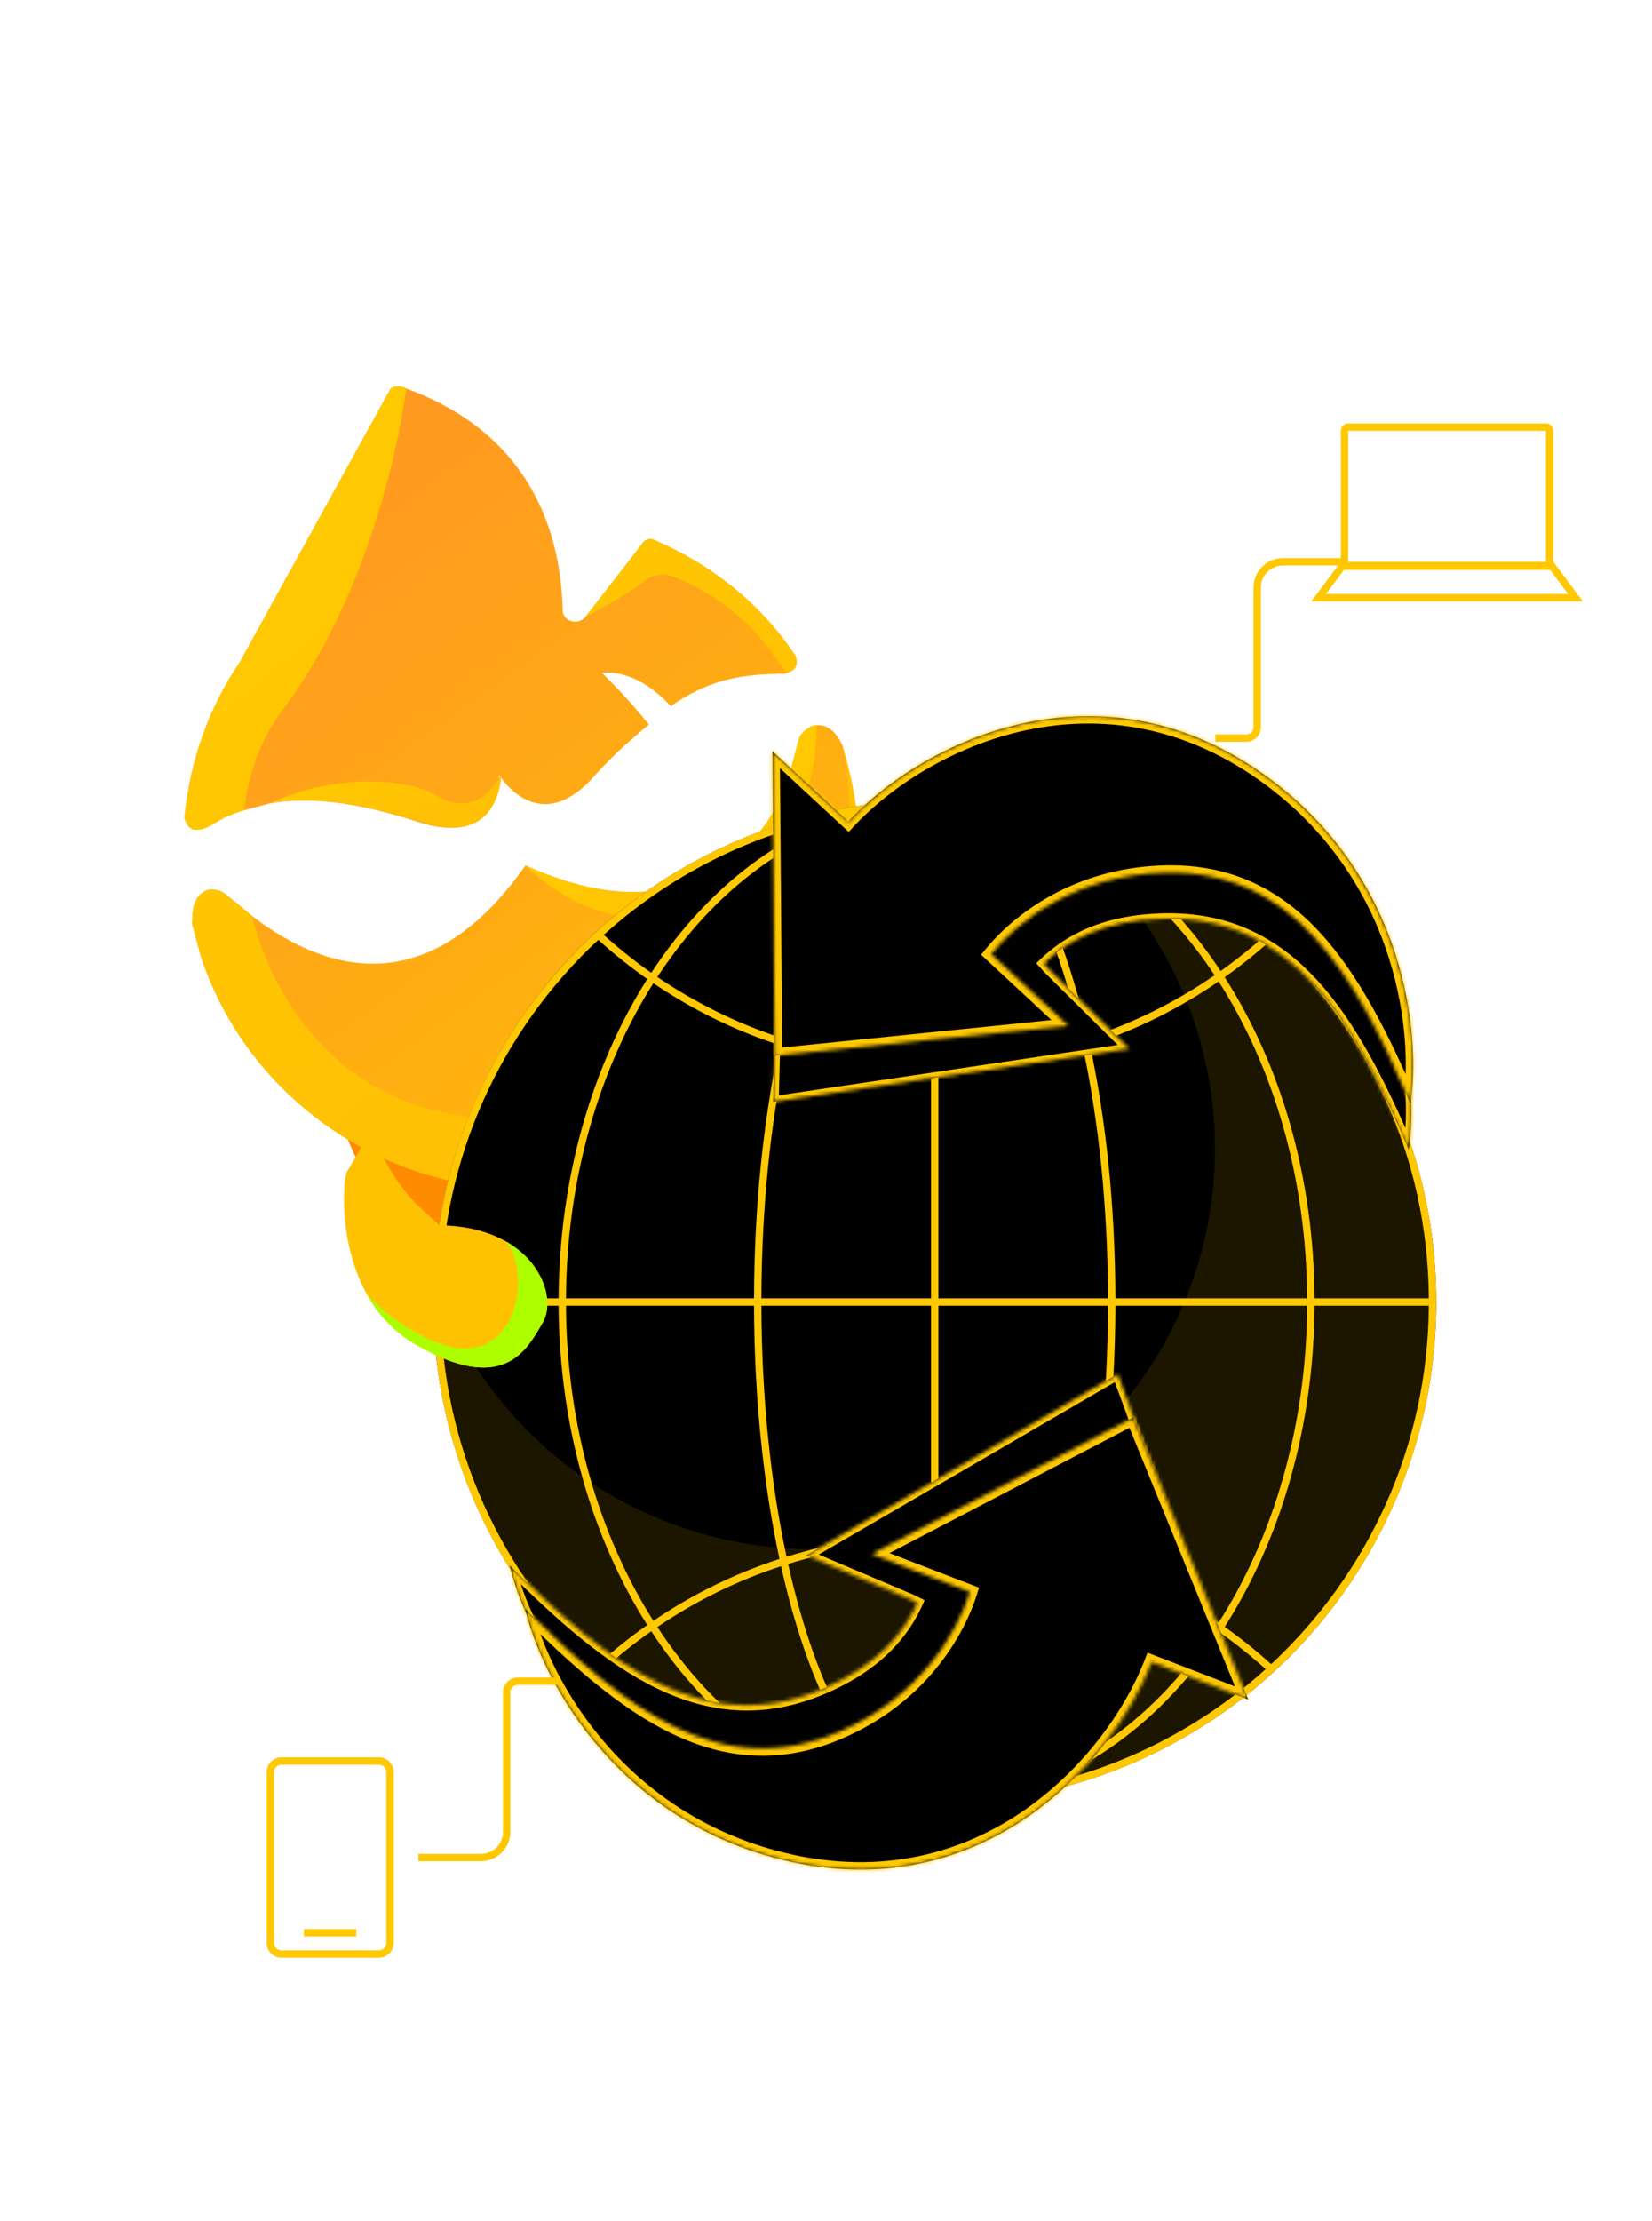
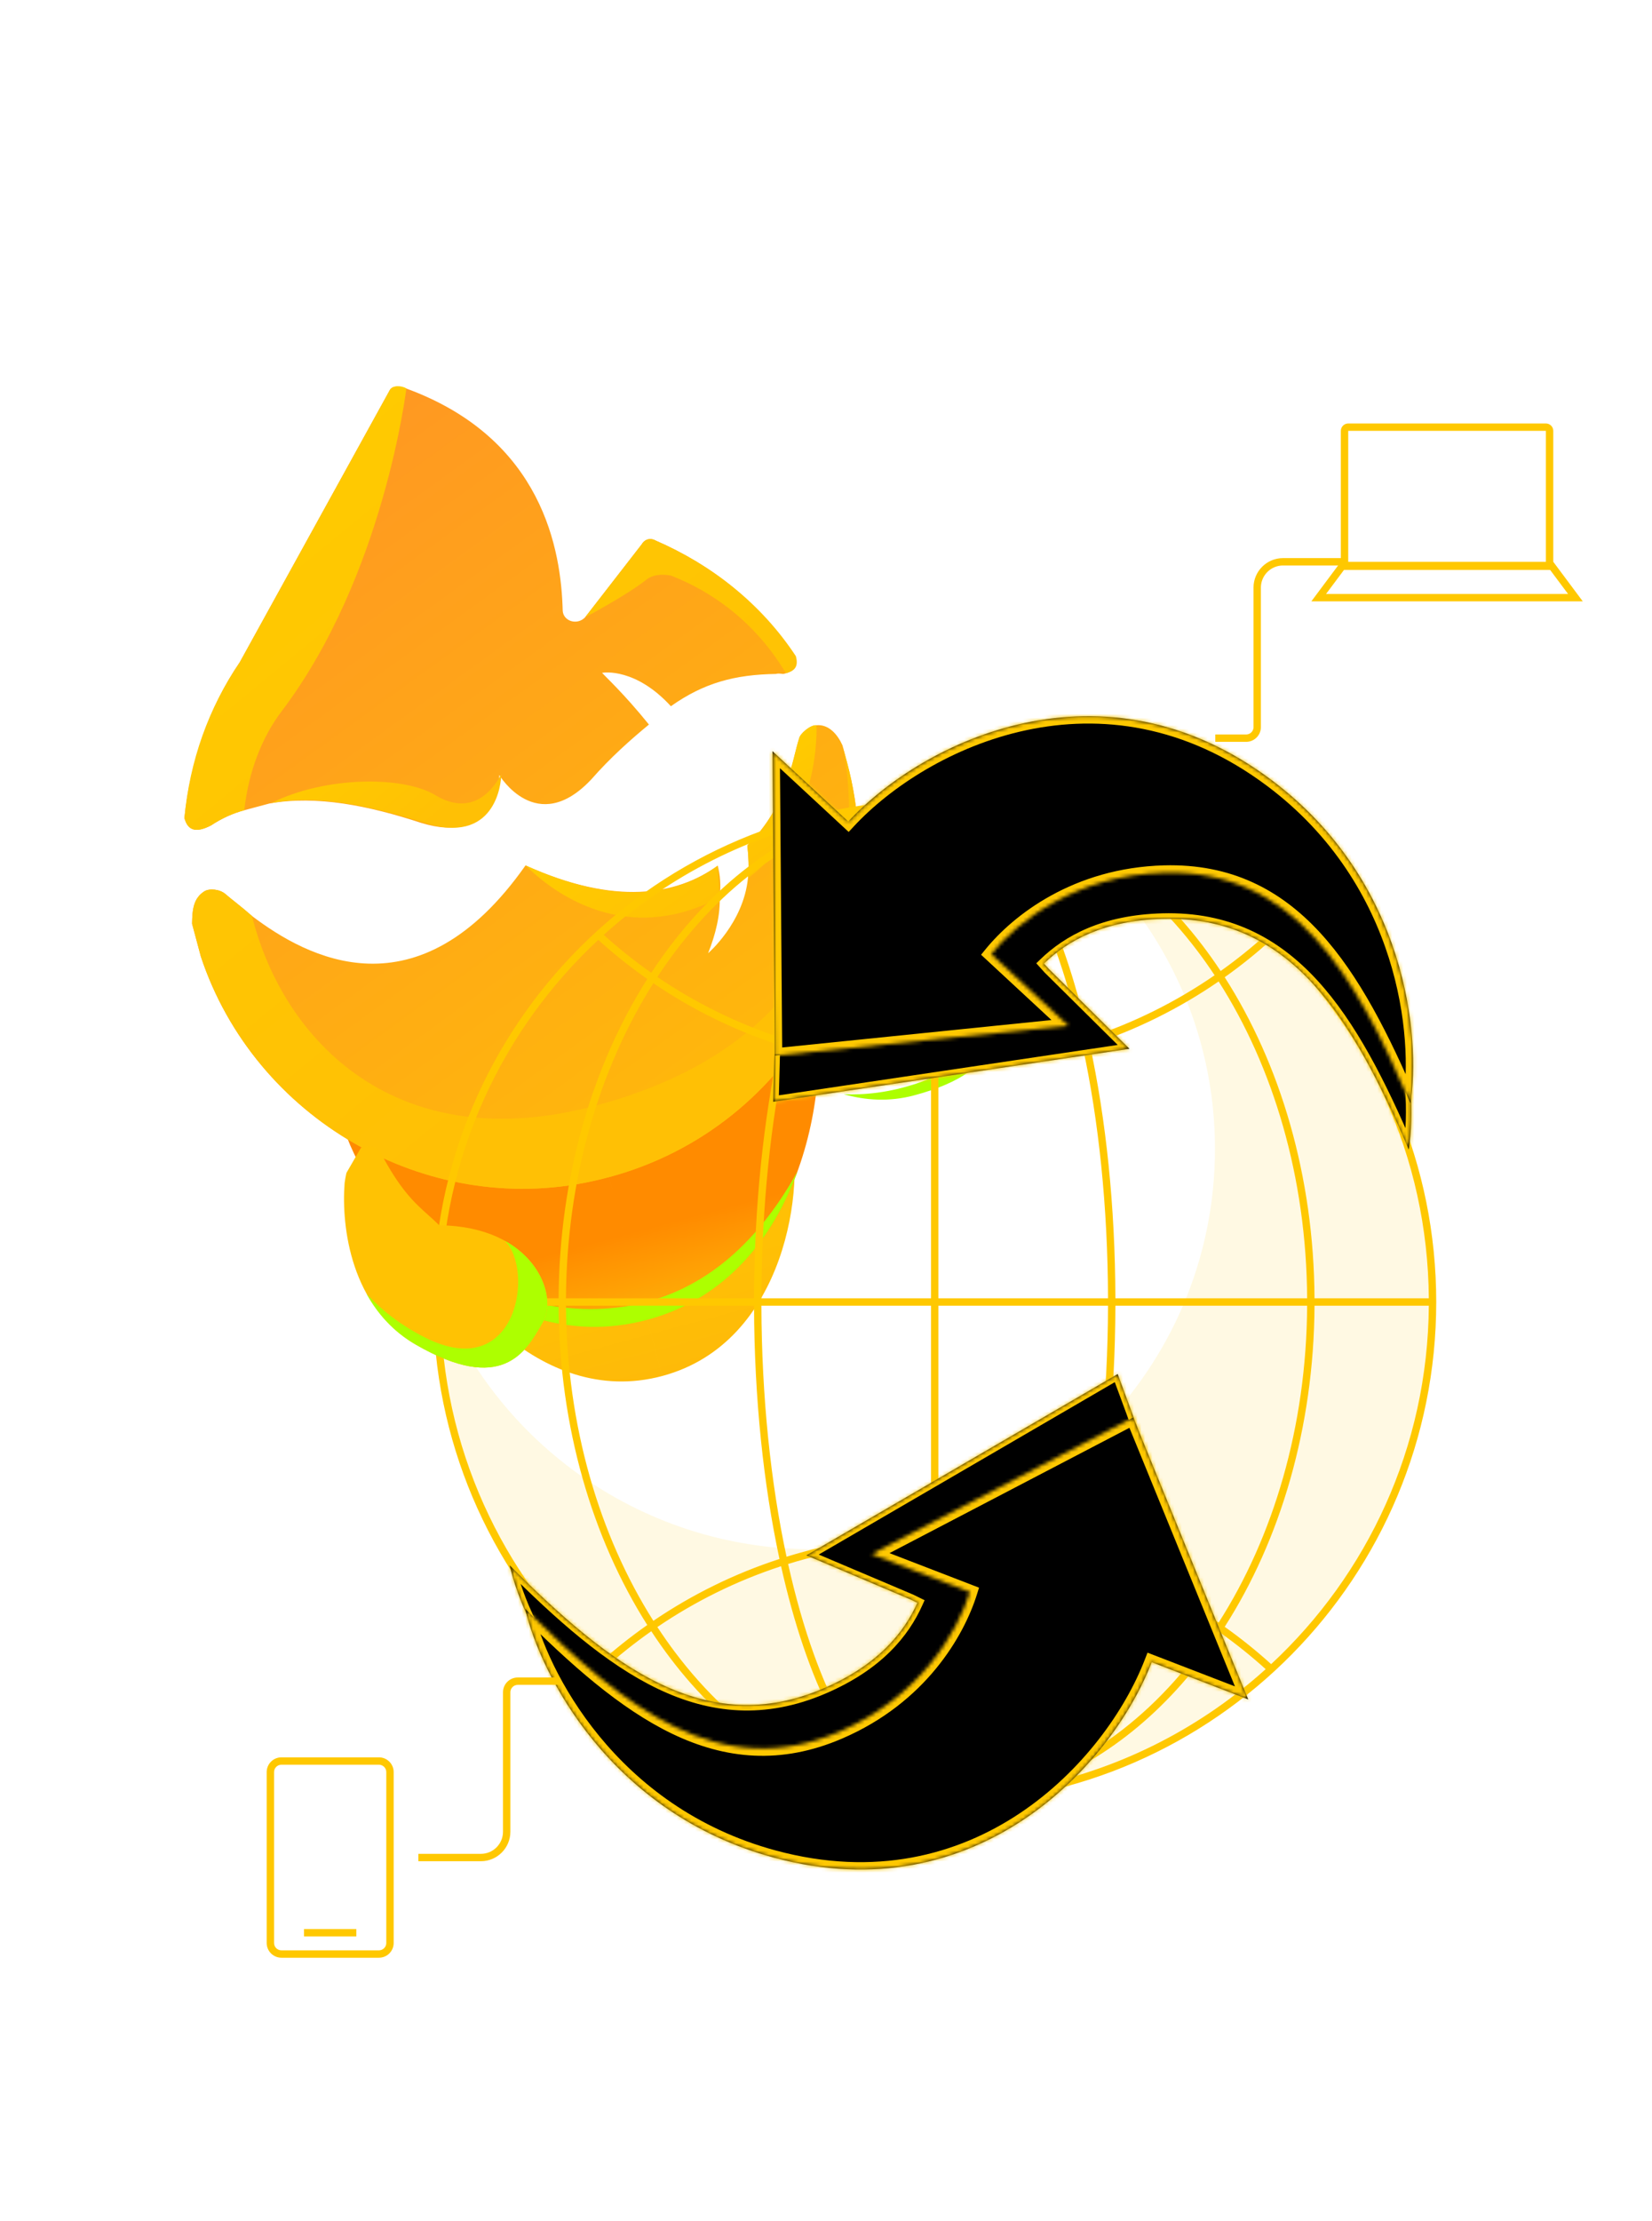
<svg xmlns="http://www.w3.org/2000/svg" width="448" height="602" viewBox="0 0 448 602" fill="none">
  <g filter="url(#filter0_d_13288_274)">
    <g clip-path="url(#clip0_13288_274)">
-       <path fill-rule="evenodd" clip-rule="evenodd" d="M203.37 286.754C211.261 295.952 228.462 309.286 247.958 304.062C273.939 297.1 270.521 284.464 268.247 276.06C268.185 275.83 268.124 275.603 268.064 275.379C265.816 266.991 247.767 258.925 229.591 276.697C228.197 276.693 226.886 276.767 225.55 276.842C220.615 277.119 215.325 277.417 204.13 273.912C202.584 273.428 195.073 275.827 203.37 286.754ZM165.084 147.549C166.634 136.132 174.608 113.555 195.416 107.98C221.397 101.018 224.754 113.67 226.988 122.086C227.049 122.316 227.109 122.543 227.169 122.767C229.417 131.156 217.819 147.165 193.192 140.862C187.534 144.149 177.28 154.689 181.531 170.551C185.648 185.917 172.71 162.44 165.084 147.549Z" fill="#FFC203" />
      <path fill-rule="evenodd" clip-rule="evenodd" d="M180.791 116.066C185.314 113.445 190.781 111.239 197.312 109.891C225.434 104.087 220.949 137.192 210.414 141.251C209.795 141.489 209.326 141.709 208.993 141.912C222.684 139.75 228.858 129.096 227.163 122.772C227.103 122.548 227.043 122.321 226.982 122.091C224.748 113.676 221.391 101.023 195.41 107.985C189.575 109.548 184.749 112.449 180.791 116.066ZM228.755 303.743C234.68 305.457 241.177 305.882 247.95 304.067C273.931 297.105 270.513 284.47 268.239 276.065C268.177 275.835 268.115 275.608 268.056 275.385C266.466 269.451 256.969 263.678 245.115 267.098C256.418 266.896 274.982 292.108 248.49 300.889C241.198 303.306 234.559 304.031 228.755 303.743Z" fill="#ADFF00" />
    </g>
    <path fill-rule="evenodd" clip-rule="evenodd" d="M115.743 338.796C119.743 354.362 145.779 389.197 179.588 380.138L165.991 329.395L115.743 338.796ZM214.208 312.412C218.528 327.892 213.398 371.079 179.589 380.138L165.992 329.394L214.208 312.412Z" fill="url(#paint0_linear_13288_274)" />
    <path fill-rule="evenodd" clip-rule="evenodd" d="M92.782 311.349C97.964 331.517 131.697 376.651 175.501 364.914L157.884 299.168L92.782 311.349ZM220.357 277.166C225.953 297.223 219.307 353.177 175.503 364.914L157.886 299.169L220.357 277.166Z" fill="url(#paint1_linear_13288_274)" />
    <path fill-rule="evenodd" clip-rule="evenodd" d="M174.288 360.339C155.232 365.012 135.625 359.153 120.743 350.988C135.173 362.829 154.145 370.637 175.513 364.911L174.288 360.339ZM174.289 360.338C189.544 356.597 204.446 346.106 216.291 324.645C209.8 342.425 197.218 359.096 175.515 364.911L174.289 360.338Z" fill="#ADFF00" />
    <path d="M177.735 153.684C176.409 152.916 174.841 153.336 174.077 154.664L158.671 174.519C156.479 176.791 152.781 175.535 152.602 172.775C152.188 156.597 147.378 126.098 110.123 112.491C108.876 112.036 106.508 111.547 105.743 112.875L65.026 186.692C56.578 199.066 51.586 213.884 50.011 228.909C50.853 232.054 52.842 233.206 57.265 230.897C60.12 229.009 63.115 227.645 66.251 226.804C68.342 226.244 70.955 225.544 73.045 224.984C85.869 222.671 100.098 225.599 114.224 230.238C133.757 236.238 135.434 219.5 135.395 217.264C135.395 217.264 145.536 234.205 160.356 218.439C165.505 212.566 170.934 207.741 175.981 203.581C169.272 195.268 164.069 190.484 163.266 189.576C163.788 189.436 172.431 188.243 181.932 198.616C190.879 192.287 199.242 190.046 210.396 189.866C211.442 189.586 212.105 189.97 212.627 189.83C215.24 189.13 216.005 187.801 215.303 185.181C206.387 170.72 192.946 160.28 177.735 153.684ZM228.455 209.179C227.09 206.175 224.679 203.451 221.403 203.767C219.695 203.663 216.98 206.075 216.738 207.263C214.866 212.82 213.774 225.469 202.675 236.307C202.994 239.591 203.174 242.351 202.831 245.252C201.598 257.377 192.027 265.558 192.027 265.558C194.04 260.526 195.389 255.109 195.171 250.113C195.514 247.212 195.334 244.452 194.632 241.832C183.353 249.909 166.73 252.678 142.517 241.754C113.313 283.28 83.093 266.664 68.326 255.455C65.394 252.871 62.601 250.811 61.134 249.519C59.668 248.227 56.774 247.879 55.346 248.823C52.491 250.711 52.148 253.612 52.086 257.56C52.928 260.704 53.63 263.325 54.473 266.469C69.022 310.313 115.435 337.193 160.421 327.386C211.818 316.423 243.339 264.728 229.719 213.895C229.297 212.323 228.876 210.751 228.455 209.179Z" fill="url(#paint2_linear_13288_274)" />
    <path d="M50.011 228.91C51.446 213.36 56.578 199.066 65.026 186.693L105.743 112.875C106.508 111.547 108.878 111.701 110.204 112.469C110.204 112.469 104.13 163.297 76.415 199.93C71.025 206.991 67.382 216.392 66.251 226.805C63.115 227.645 60.12 229.009 57.265 230.898C52.842 233.206 50.853 232.054 50.011 228.91ZM228.455 209.179C228.455 209.179 247.349 283.874 161.637 306.84C107.806 321.264 76.931 289.659 68.327 255.456C65.394 252.871 62.601 250.811 61.135 249.519C59.668 248.227 56.774 247.879 55.346 248.824C52.492 250.712 52.148 253.612 52.086 257.561C52.928 260.705 53.631 263.325 54.473 266.469C69.022 310.313 115.435 337.194 160.421 327.386C211.818 316.423 243.339 264.728 229.719 213.896C229.297 212.324 228.876 210.751 228.455 209.179ZM177.735 153.684C176.409 152.916 174.841 153.336 174.077 154.664L158.671 174.519C158.671 174.519 169.467 168.818 175.036 164.517C176.846 162.909 179.6 162.733 181.971 163.221C188.843 165.873 203.009 172.749 213.15 189.69C215.763 188.99 216.528 187.662 215.825 185.041C206.387 170.72 192.946 160.28 177.735 153.684Z" fill="url(#paint3_linear_13288_274)" />
    <path d="M135.921 217.123C135.96 219.359 134.424 236.621 114.751 230.097C100.101 225.598 86.396 222.53 73.572 224.843C88.408 217.497 109.15 217.556 117.769 222.548C129.182 229.601 134.774 219.115 135.921 217.123Z" fill="url(#paint4_linear_13288_274)" />
    <path d="M194.629 241.832C194.808 244.592 194.988 247.353 195.167 250.113C193.74 251.057 192.694 251.337 191.267 252.281C163.646 264.176 143.98 243.047 142.514 241.755C167.39 253.063 183.872 249.769 194.629 241.832Z" fill="url(#paint5_linear_13288_274)" />
    <path d="M221.401 203.767C221.401 203.767 222.914 230.322 202.828 245.253C203.171 242.352 202.992 239.592 202.672 236.308C213.39 226.134 214.864 212.821 216.736 207.264C216.978 206.076 219.692 203.664 221.401 203.767Z" fill="url(#paint6_linear_13288_274)" />
    <path d="M166.199 229.792L196.558 209.3C196.215 212.201 194.312 238.547 166.199 229.792C165.676 229.932 165.676 229.932 166.199 229.792Z" fill="white" />
    <path d="M116.026 243.236L79.488 240.669C81.236 243.009 96.057 264.875 116.026 243.236Z" fill="white" />
  </g>
-   <circle cx="253.482" cy="352.871" r="136" fill="black" />
  <path fill-rule="evenodd" clip-rule="evenodd" d="M343.237 452.371C326.056 467.88 304.838 479.001 281.35 483.969C300.862 476.814 318.039 462.196 331.026 442.575C335.288 445.604 339.365 448.876 343.237 452.371ZM389.482 352.871C389.482 427.304 329.686 487.771 255.511 488.857C255.002 488.866 254.492 488.871 253.982 488.871C253.91 488.871 253.838 488.871 253.767 488.871L253.637 488.871L253.482 488.871C178.371 488.871 117.482 427.982 117.482 352.871C117.482 277.761 178.371 216.871 253.482 216.871L253.519 216.871L253.767 216.872L253.982 216.871C254.492 216.871 255.002 216.876 255.511 216.886C329.686 217.971 389.482 278.438 389.482 352.871ZM262.927 219.396C286.927 222.224 308.598 236.328 324.863 257.909C326.422 259.977 327.931 262.114 329.386 264.315C318.947 271.503 307.439 277.25 295.148 281.267C288.093 249.711 276.515 226.761 262.927 219.396ZM254.482 287.868V218.903C260.101 219.256 265.692 222.587 271.032 228.856C276.682 235.488 281.86 245.203 286.248 257.383C288.899 264.74 291.248 272.958 293.235 281.876C280.977 285.679 267.966 287.769 254.482 287.868ZM252.482 218.903V287.868C238.997 287.769 225.986 285.679 213.728 281.876C215.715 272.958 218.064 264.74 220.715 257.383C225.103 245.203 230.281 235.488 235.931 228.856C241.271 222.587 246.862 219.256 252.482 218.903ZM252.482 351.871V289.868C238.851 289.77 225.697 287.666 213.3 283.838C209.033 303.736 206.548 326.986 206.483 351.871H252.482ZM252.482 353.871H206.483C206.548 378.757 209.033 402.007 213.3 421.905C225.697 418.077 238.851 415.973 252.482 415.875V353.871ZM204.483 351.871C204.548 326.796 207.058 303.334 211.384 283.231C199.128 279.245 187.635 273.565 177.183 266.469C162.566 289.534 153.663 319.297 153.484 351.871H204.483ZM153.484 353.871H204.483C204.548 378.947 207.058 402.409 211.384 422.512C199.128 426.498 187.635 432.177 177.183 439.274C162.566 416.209 153.663 386.445 153.484 353.871ZM151.484 351.871C151.663 318.918 160.675 288.751 175.535 265.332C170.883 262.073 166.445 258.53 162.245 254.729C136.164 278.985 119.766 313.511 119.485 351.871H151.484ZM119.485 353.871H151.484C151.663 386.825 160.675 416.992 175.535 440.411C170.883 443.67 166.445 447.213 162.245 451.014C136.164 426.758 119.766 392.231 119.485 353.871ZM254.482 353.871H300.48C300.415 378.757 297.93 402.007 293.664 421.905C281.267 418.077 268.112 415.973 254.482 415.875V353.871ZM300.48 351.871H254.482V289.868C268.112 289.77 281.267 287.666 293.664 283.838C297.93 303.736 300.415 326.986 300.48 351.871ZM302.48 351.871C302.415 326.796 299.905 303.334 295.579 283.231C308.108 279.156 319.84 273.312 330.477 265.992C345.274 289.124 354.299 319.073 354.479 351.871H302.48ZM302.48 353.871H354.479C354.299 386.67 345.274 416.619 330.477 439.75C319.839 432.431 308.108 426.587 295.579 422.512C299.905 402.409 302.415 378.947 302.48 353.871ZM356.479 353.871C356.299 387.054 347.162 417.41 332.118 440.897C336.519 444.021 340.726 447.401 344.718 451.014C370.799 426.758 387.198 392.231 387.478 353.871H356.479ZM387.478 351.871C387.198 313.511 370.799 278.985 344.718 254.728C340.726 258.342 336.519 261.721 332.118 264.846C347.162 288.332 356.299 318.689 356.479 351.871H387.478ZM213.728 423.866C225.986 420.064 238.997 417.974 252.482 417.875V486.84C246.862 486.487 241.271 483.155 235.931 476.887C230.281 470.254 225.103 460.539 220.715 448.36C218.064 441.003 215.715 432.785 213.728 423.866ZM254.482 417.875V486.84C260.101 486.487 265.692 483.155 271.032 476.887C276.682 470.254 281.86 460.539 286.248 448.36C288.899 441.003 291.248 432.785 293.235 423.867C280.977 420.064 267.966 417.974 254.482 417.875ZM243.738 219.56C220.255 222.736 199.071 236.718 183.1 257.909C181.43 260.125 179.818 262.419 178.266 264.787C188.522 271.755 199.794 277.338 211.815 281.267C218.818 249.942 230.279 227.097 243.738 219.56ZM211.815 424.476C199.794 428.405 188.522 433.988 178.266 440.956C179.818 443.324 181.43 445.618 183.1 447.834C199.071 469.025 220.255 483.006 243.738 486.182C230.279 478.645 218.818 455.801 211.815 424.476ZM262.927 486.347C286.927 483.518 308.598 469.414 324.863 447.834C326.422 445.765 327.931 443.629 329.386 441.428C318.947 434.24 307.439 428.493 295.148 424.476C288.093 456.032 276.515 478.982 262.927 486.347ZM343.237 253.371C339.365 256.867 335.288 260.139 331.026 263.168C318.039 243.547 300.862 228.929 281.35 221.773C304.838 226.742 326.056 237.863 343.237 253.371ZM227.919 221.307C207.707 228.336 189.931 243.348 176.62 263.65C172.11 260.487 167.804 257.053 163.726 253.371C181.468 237.357 203.513 226.021 227.919 221.307ZM163.726 452.371C167.805 448.69 172.11 445.256 176.62 442.093C189.931 462.395 207.707 477.406 227.919 484.436C203.513 479.722 181.468 468.386 163.726 452.371Z" fill="#FFC800" />
  <g filter="url(#filter1_f_13288_274)">
    <path fill-rule="evenodd" clip-rule="evenodd" d="M220.482 419.871C280.681 419.871 329.482 371.294 329.482 311.371C329.482 272.354 308.792 238.147 277.738 219.028C341.275 230.467 389.482 286.04 389.482 352.871C389.482 427.982 328.592 488.871 253.482 488.871C178.371 488.871 117.482 427.982 117.482 352.871C117.482 351 117.519 349.137 117.594 347.285C132.485 389.558 172.927 419.871 220.482 419.871Z" fill="#FFC800" fill-opacity="0.11" />
  </g>
  <mask id="path-16-inside-1_13288_274" fill="white">
-     <path fill-rule="evenodd" clip-rule="evenodd" d="M283.112 261.14C289.508 254.941 299.308 249.455 315.276 249.028C350.272 248.09 366.802 276.087 382.035 311.541C384.829 293.841 381.212 251.536 344.386 223.92C298.355 189.4 249.301 213.477 229.127 235.645C227.795 237.108 226.668 238.604 225.726 240.122L211.003 247.783L209.678 298.6L306.297 284.243L284.383 262.549L283.112 261.14Z" />
+     <path fill-rule="evenodd" clip-rule="evenodd" d="M283.112 261.14C289.508 254.941 299.308 249.455 315.276 249.028C350.272 248.09 366.802 276.087 382.035 311.541C384.829 293.841 381.212 251.536 344.386 223.92C298.355 189.4 249.301 213.477 229.127 235.645C227.795 237.108 226.668 238.604 225.726 240.122L211.003 247.783L209.678 298.6L306.297 284.243L284.383 262.549Z" />
  </mask>
  <path fill-rule="evenodd" clip-rule="evenodd" d="M283.112 261.14C289.508 254.941 299.308 249.455 315.276 249.028C350.272 248.09 366.802 276.087 382.035 311.541C384.829 293.841 381.212 251.536 344.386 223.92C298.355 189.4 249.301 213.477 229.127 235.645C227.795 237.108 226.668 238.604 225.726 240.122L211.003 247.783L209.678 298.6L306.297 284.243L284.383 262.549L283.112 261.14Z" fill="black" />
  <path d="M315.276 249.028L315.235 247.528L315.276 249.028ZM283.112 261.14L282.068 260.063L281.028 261.071L281.998 262.145L283.112 261.14ZM382.035 311.541L380.657 312.133L382.707 316.904L383.517 311.775L382.035 311.541ZM344.386 223.92L345.286 222.72L344.386 223.92ZM229.127 235.645L230.236 236.654L229.127 235.645ZM225.726 240.122L226.419 241.453L226.784 241.263L227.001 240.913L225.726 240.122ZM211.003 247.783L210.311 246.452L209.526 246.86L209.503 247.744L211.003 247.783ZM209.678 298.6L208.179 298.561L208.132 300.346L209.899 300.084L209.678 298.6ZM306.297 284.243L306.517 285.727L309.482 285.286L307.352 283.177L306.297 284.243ZM284.383 262.549L283.269 263.554L283.298 263.585L283.327 263.615L284.383 262.549ZM315.235 247.528C298.895 247.966 288.736 253.6 282.068 260.063L284.156 262.217C290.28 256.281 299.721 250.945 315.316 250.527L315.235 247.528ZM383.413 310.949C375.792 293.213 367.769 277.14 357.17 265.622C346.506 254.033 333.223 247.047 315.235 247.528L315.316 250.527C332.325 250.072 344.805 256.615 354.963 267.653C365.186 278.763 373.044 294.416 380.657 312.133L383.413 310.949ZM343.487 225.12C379.732 252.301 383.291 293.965 380.553 311.307L383.517 311.775C386.368 293.717 382.692 250.771 345.286 222.72L343.487 225.12ZM230.236 236.654C240.131 225.782 257.168 214.394 277.38 209.99C297.535 205.598 320.852 208.146 343.487 225.12L345.286 222.72C321.889 205.173 297.663 202.5 276.741 207.059C255.874 211.605 238.298 223.339 228.018 234.635L230.236 236.654ZM227.001 240.913C227.893 239.476 228.964 238.053 230.236 236.654L228.018 234.635C226.627 236.164 225.444 237.732 224.452 239.331L227.001 240.913ZM211.695 249.114L226.419 241.453L225.034 238.791L210.311 246.452L211.695 249.114ZM211.178 298.639L212.502 247.822L209.503 247.744L208.179 298.561L211.178 298.639ZM306.076 282.759L209.458 297.116L209.899 300.084L306.517 285.727L306.076 282.759ZM283.327 263.615L305.241 285.309L307.352 283.177L285.438 261.483L283.327 263.615ZM281.998 262.145L283.269 263.554L285.496 261.544L284.225 260.135L281.998 262.145Z" fill="#FFC801" mask="url(#path-16-inside-1_13288_274)" />
  <mask id="path-18-inside-2_13288_274" fill="white">
    <path fill-rule="evenodd" clip-rule="evenodd" d="M209.479 203.584L210.135 286.1L289.749 277.992L268.789 258.563C276.023 249.664 291.862 237.167 315.732 236.528C350.728 235.591 367.258 263.588 382.491 299.041C385.286 281.341 381.668 239.036 344.843 211.42C299.156 177.159 250.493 200.619 230.042 222.646L209.479 203.584Z" />
  </mask>
  <path fill-rule="evenodd" clip-rule="evenodd" d="M209.479 203.584L210.135 286.1L289.749 277.992L268.789 258.563C276.023 249.664 291.862 237.167 315.732 236.528C350.728 235.591 367.258 263.588 382.491 299.041C385.286 281.341 381.668 239.036 344.843 211.42C299.156 177.159 250.493 200.619 230.042 222.646L209.479 203.584Z" fill="black" />
  <path d="M210.135 286.1L208.135 286.116L208.152 288.313L210.337 288.09L210.135 286.1ZM209.479 203.584L210.838 202.117L207.442 198.969L207.479 203.6L209.479 203.584ZM289.749 277.992L289.951 279.982L294.353 279.533L291.108 276.525L289.749 277.992ZM268.789 258.563L267.238 257.302L266.055 258.756L267.43 260.03L268.789 258.563ZM315.732 236.528L315.785 238.527L315.732 236.528ZM382.491 299.041L380.654 299.831L383.387 306.192L384.467 299.353L382.491 299.041ZM344.843 211.42L346.042 209.82L344.843 211.42ZM230.042 222.646L228.682 224.113L230.148 225.471L231.508 224.007L230.042 222.646ZM212.134 286.085L211.478 203.568L207.479 203.6L208.135 286.116L212.134 286.085ZM289.546 276.002L209.932 284.111L210.337 288.09L289.951 279.982L289.546 276.002ZM267.43 260.03L288.389 279.459L291.108 276.525L270.149 257.097L267.43 260.03ZM315.678 234.529C291.099 235.187 274.751 248.058 267.238 257.302L270.341 259.825C277.295 251.27 292.625 239.148 315.785 238.527L315.678 234.529ZM384.329 298.252C376.707 280.512 368.656 264.369 357.994 252.784C347.245 241.103 333.829 234.043 315.678 234.529L315.785 238.527C332.631 238.076 344.978 244.546 355.051 255.492C365.212 266.534 373.042 282.116 380.654 299.831L384.329 298.252ZM343.643 213.02C379.694 240.056 383.235 281.506 380.516 298.729L384.467 299.353C387.336 281.176 383.642 238.016 346.042 209.82L343.643 213.02ZM231.508 224.007C241.478 213.268 258.399 202.124 278.394 197.881C298.317 193.654 321.304 196.268 343.643 213.02L346.042 209.82C322.695 192.311 298.507 189.525 277.564 193.969C256.693 198.397 239.057 209.996 228.576 221.285L231.508 224.007ZM208.119 205.051L228.682 224.113L231.402 221.179L210.838 202.117L208.119 205.051Z" fill="#FFC801" mask="url(#path-18-inside-2_13288_274)" />
  <mask id="path-20-inside-3_13288_274" fill="white">
    <path fill-rule="evenodd" clip-rule="evenodd" d="M248.777 434.394C245.134 442.523 238.064 451.249 223.391 457.562C191.233 471.4 165.506 451.52 138.221 424.235C142.184 441.71 161.219 479.664 205.655 491.669C261.201 506.676 297.842 466.138 308.366 438.072C309.061 436.22 309.554 434.413 309.866 432.654L320.703 420.083L303.104 372.392L218.683 421.527L247.075 433.557L248.777 434.394Z" />
  </mask>
  <path fill-rule="evenodd" clip-rule="evenodd" d="M248.777 434.394C245.134 442.523 238.064 451.249 223.391 457.562C191.233 471.4 165.506 451.52 138.221 424.235C142.184 441.71 161.219 479.664 205.655 491.669C261.201 506.676 297.842 466.138 308.366 438.072C309.061 436.22 309.554 434.413 309.866 432.654L320.703 420.083L303.104 372.392L218.683 421.527L247.075 433.557L248.777 434.394Z" fill="black" />
  <path d="M223.391 457.562L223.984 458.94L223.391 457.562ZM248.777 434.394L250.146 435.008L250.738 433.687L249.439 433.048L248.777 434.394ZM138.221 424.235L139.281 423.174L135.609 419.502L136.758 424.566L138.221 424.235ZM205.655 491.669L205.264 493.117L205.655 491.669ZM308.366 438.072L306.962 437.546L308.366 438.072ZM309.866 432.654L308.73 431.674L308.461 431.986L308.389 432.392L309.866 432.654ZM320.703 420.083L321.839 421.062L322.416 420.393L322.11 419.564L320.703 420.083ZM303.104 372.392L304.511 371.873L303.893 370.197L302.35 371.096L303.104 372.392ZM218.683 421.527L217.928 420.23L215.337 421.738L218.097 422.908L218.683 421.527ZM247.075 433.557L247.737 432.211L247.699 432.193L247.66 432.176L247.075 433.557ZM223.984 458.94C238.999 452.479 246.348 443.482 250.146 435.008L247.409 433.781C243.92 441.564 237.128 450.018 222.798 456.184L223.984 458.94ZM137.16 425.295C150.81 438.945 164.218 450.901 178.33 457.672C192.529 464.485 207.455 466.052 223.984 458.94L222.798 456.184C207.169 462.91 193.152 461.456 179.627 454.967C166.015 448.436 152.917 436.81 139.281 423.174L137.16 425.295ZM206.046 490.221C162.31 478.405 143.566 441.025 139.683 423.903L136.758 424.566C140.801 442.396 160.127 480.922 205.264 493.117L206.046 490.221ZM306.962 437.546C301.8 451.31 290.195 468.201 273.054 479.78C255.96 491.327 233.359 497.6 206.046 490.221L205.264 493.117C233.498 500.745 256.989 494.253 274.734 482.266C292.431 470.311 304.408 452.9 309.771 438.599L306.962 437.546ZM308.389 432.392C308.093 434.057 307.626 435.776 306.962 437.546L309.771 438.599C310.497 436.664 311.014 434.769 311.343 432.916L308.389 432.392ZM319.567 419.103L308.73 431.674L311.002 433.633L321.839 421.062L319.567 419.103ZM301.697 372.911L319.296 420.602L322.11 419.564L304.511 371.873L301.697 372.911ZM219.437 422.823L303.859 373.688L302.35 371.096L217.928 420.23L219.437 422.823ZM247.66 432.176L219.268 420.145L218.097 422.908L246.49 434.938L247.66 432.176ZM249.439 433.048L247.737 432.211L246.413 434.903L248.116 435.74L249.439 433.048Z" fill="#FFC801" mask="url(#path-20-inside-3_13288_274)" />
  <mask id="path-22-inside-4_13288_274" fill="white">
    <path fill-rule="evenodd" clip-rule="evenodd" d="M338.496 460.571L307.312 384.171L236.369 421.201L263.035 431.481C259.614 442.427 249.533 459.903 227.599 469.341C195.441 483.179 169.714 463.299 142.428 436.014C146.391 453.49 165.426 491.443 209.863 503.448C264.992 518.343 301.499 478.522 312.333 450.485L338.496 460.571Z" />
  </mask>
  <path fill-rule="evenodd" clip-rule="evenodd" d="M338.496 460.571L307.312 384.171L236.369 421.201L263.035 431.481C259.614 442.427 249.533 459.903 227.599 469.341C195.441 483.179 169.714 463.299 142.428 436.014C146.391 453.49 165.426 491.443 209.863 503.448C264.992 518.343 301.499 478.522 312.333 450.485L338.496 460.571Z" fill="black" />
  <path d="M307.312 384.171L309.164 383.415L308.334 381.382L306.386 382.398L307.312 384.171ZM338.496 460.571L337.776 462.437L342.097 464.103L340.347 459.815L338.496 460.571ZM236.369 421.201L235.444 419.428L231.521 421.476L235.65 423.068L236.369 421.201ZM263.035 431.481L264.944 432.078L265.503 430.289L263.754 429.615L263.035 431.481ZM227.599 469.341L228.389 471.178L227.599 469.341ZM142.428 436.014L143.843 434.599L138.947 429.704L140.478 436.456L142.428 436.014ZM209.863 503.448L209.341 505.379L209.863 503.448ZM312.333 450.485L313.052 448.619L311.188 447.9L310.467 449.764L312.333 450.485ZM305.46 384.927L336.644 461.327L340.347 459.815L309.164 383.415L305.46 384.927ZM237.294 422.974L308.237 385.944L306.386 382.398L235.444 419.428L237.294 422.974ZM263.754 429.615L237.088 419.335L235.65 423.068L262.316 433.347L263.754 429.615ZM228.389 471.178C250.975 461.46 261.39 443.448 264.944 432.078L261.126 430.884C257.837 441.407 248.09 458.347 226.808 467.504L228.389 471.178ZM141.014 437.428C154.667 451.08 168.126 463.091 182.321 469.902C196.633 476.769 211.711 478.355 228.389 471.178L226.808 467.504C211.329 474.165 197.464 472.731 184.052 466.296C170.523 459.805 157.476 448.233 143.843 434.599L141.014 437.428ZM210.385 501.518C166.882 489.764 148.235 452.576 144.379 435.571L140.478 436.456C144.548 454.403 163.971 493.121 209.341 505.379L210.385 501.518ZM310.467 449.764C305.186 463.432 293.598 480.053 276.598 491.403C259.66 502.711 237.34 508.8 210.385 501.518L209.341 505.379C237.515 512.991 261.014 506.617 278.819 494.729C296.563 482.883 308.646 465.575 314.199 451.206L310.467 449.764ZM339.215 458.705L313.052 448.619L311.614 452.351L337.776 462.437L339.215 458.705Z" fill="#FFC801" mask="url(#path-22-inside-4_13288_274)" />
  <g clip-path="url(#clip1_13288_274)">
    <path fill-rule="evenodd" clip-rule="evenodd" d="M93.452 320.64C92.528 332.723 95.262 354.315 112.742 364.407C136.035 377.856 142.553 366.504 146.889 358.953C147.007 358.747 147.124 358.543 147.24 358.342C151.582 350.821 144.523 332.355 119.104 332.07C118.121 331.081 117.142 330.206 116.144 329.314C112.458 326.021 108.507 322.491 103.07 312.097C102.319 310.661 95.311 307.046 93.452 320.64ZM164.812 195.135C173.981 188.158 195.584 177.832 214.24 188.603C237.533 202.052 230.961 213.372 226.59 220.902C226.47 221.108 226.352 221.311 226.237 221.512C221.894 229.033 202.372 232.153 189.416 210.282C183.091 208.605 168.388 208.807 160.177 223.029C152.223 236.806 159.675 211.057 164.812 195.135Z" fill="#FFC203" />
    <path fill-rule="evenodd" clip-rule="evenodd" d="M198.179 183.979C203.23 185.324 208.657 187.63 214.228 191.295C238.218 207.076 211.638 227.314 201.318 222.734C200.712 222.466 200.226 222.29 199.847 222.197C211.057 230.349 222.955 227.181 226.229 221.511C226.344 221.311 226.462 221.107 226.582 220.901C230.953 213.371 237.525 202.051 214.232 188.602C209 185.581 203.536 184.22 198.179 183.979ZM99.388 350.603C102.367 356.005 106.66 360.899 112.732 364.405C136.026 377.853 142.544 366.501 146.879 358.951C146.998 358.744 147.115 358.54 147.231 358.34C150.302 353.02 147.669 342.223 136.868 336.259C145.004 344.108 140.303 375.063 115.361 362.539C108.496 359.092 103.289 354.911 99.388 350.603Z" fill="#ADFF00" />
  </g>
  <path d="M364.889 152.258L347.937 152.258C344.071 152.258 340.937 155.392 340.937 159.258L340.937 197.055C340.937 198.712 339.594 200.055 337.937 200.055L329.572 200.055" stroke="#FFC800" stroke-width="2" />
  <path fill-rule="evenodd" clip-rule="evenodd" d="M151.683 456.63L140.407 456.631C139.302 456.631 138.407 457.526 138.407 458.631V496.428C138.407 500.846 134.825 504.428 130.407 504.428H113.455V502.428H130.407C133.721 502.428 136.407 499.742 136.407 496.428V458.631C136.407 456.422 138.198 454.631 140.407 454.631L151.683 454.63L151.683 456.63ZM102.758 478.272H76.321C75.216 478.272 74.321 479.167 74.321 480.272V526.582C74.321 527.686 75.216 528.582 76.321 528.582H102.758C103.862 528.582 104.758 527.686 104.758 526.582V480.272C104.758 479.167 103.862 478.272 102.758 478.272ZM76.321 476.272C74.112 476.272 72.321 478.063 72.321 480.272V526.582C72.321 528.791 74.112 530.582 76.321 530.582H102.758C104.967 530.582 106.758 528.791 106.758 526.582V480.272C106.758 478.063 104.967 476.272 102.758 476.272H76.321ZM82.447 524.81H96.632V522.81H82.447V524.81Z" fill="#FFC800" />
  <path d="M364.62 116.77C364.62 116.217 365.068 115.77 365.62 115.77H419.225C419.777 115.77 420.225 116.217 420.225 116.77V153.458H364.62V116.77Z" stroke="#FFC800" stroke-width="2" />
  <path d="M427.231 161.977L357.614 161.977L364.121 153.258H420.724L427.231 161.977Z" stroke="#FFC800" stroke-width="2" />
  <defs>
    <filter id="filter0_d_13288_274" x="-5.701" y="62.584" width="298.529" height="351.812" filterUnits="userSpaceOnUse" color-interpolation-filters="sRGB">
      <feFlood flood-opacity="0" result="BackgroundImageFix" />
      <feColorMatrix in="SourceAlpha" type="matrix" values="0 0 0 0 0 0 0 0 0 0 0 0 0 0 0 0 0 0 127 0" result="hardAlpha" />
      <feOffset dy="-7.214" />
      <feGaussianBlur stdDeviation="7.601" />
      <feComposite in2="hardAlpha" operator="out" />
      <feColorMatrix type="matrix" values="0 0 0 0 0 0 0 0 0 0 0 0 0 0 0 0 0 0 0.41 0" />
      <feBlend mode="normal" in2="BackgroundImageFix" result="effect1_dropShadow_13288_274" />
      <feBlend mode="normal" in="SourceGraphic" in2="effect1_dropShadow_13288_274" result="shape" />
    </filter>
    <filter id="filter1_f_13288_274" x="96.982" y="198.528" width="313" height="310.843" filterUnits="userSpaceOnUse" color-interpolation-filters="sRGB">
      <feFlood flood-opacity="0" result="BackgroundImageFix" />
      <feBlend mode="normal" in="SourceGraphic" in2="BackgroundImageFix" result="shape" />
      <feGaussianBlur stdDeviation="10.25" result="effect1_foregroundBlur_13288_274" />
    </filter>
    <linearGradient id="paint0_linear_13288_274" x1="172.282" y1="352.871" x2="184.658" y2="399.059" gradientUnits="userSpaceOnUse">
      <stop stop-color="#FFC005" />
      <stop offset="0.688" stop-color="#FEB909" />
    </linearGradient>
    <linearGradient id="paint1_linear_13288_274" x1="166.036" y1="329.586" x2="182.071" y2="389.429" gradientUnits="userSpaceOnUse">
      <stop offset="0.203" stop-color="#FF8B00" />
      <stop offset="0.688" stop-color="#FEB909" />
    </linearGradient>
    <linearGradient id="paint2_linear_13288_274" x1="68.95" y1="136.939" x2="224.128" y2="351.402" gradientUnits="userSpaceOnUse">
      <stop stop-color="#FF9822" />
      <stop offset="1" stop-color="#FFC005" />
    </linearGradient>
    <linearGradient id="paint3_linear_13288_274" x1="51.948" y1="128.435" x2="174.328" y2="276.883" gradientUnits="userSpaceOnUse">
      <stop stop-color="#FFCB00" />
      <stop offset="1" stop-color="#FFC005" />
    </linearGradient>
    <linearGradient id="paint4_linear_13288_274" x1="91.174" y1="204.995" x2="114.06" y2="232.755" gradientUnits="userSpaceOnUse">
      <stop stop-color="#FFCB00" />
      <stop offset="1" stop-color="#FFC005" />
    </linearGradient>
    <linearGradient id="paint5_linear_13288_274" x1="159.558" y1="229.12" x2="186.868" y2="266.864" gradientUnits="userSpaceOnUse">
      <stop stop-color="#FFCB00" />
      <stop offset="1" stop-color="#FFC005" />
    </linearGradient>
    <linearGradient id="paint6_linear_13288_274" x1="204.955" y1="214.564" x2="221.931" y2="238.026" gradientUnits="userSpaceOnUse">
      <stop stop-color="#FFCB00" />
      <stop offset="1" stop-color="#FFC005" />
    </linearGradient>
    <clipPath id="clip0_13288_274">
      <rect width="62.324" height="68.759" fill="white" transform="translate(209.765 314.294) rotate(-105)" />
    </clipPath>
    <clipPath id="clip1_13288_274">
      <rect width="60.778" height="69.79" fill="white" transform="translate(78.5 344.635) rotate(-60)" />
    </clipPath>
  </defs>
</svg>